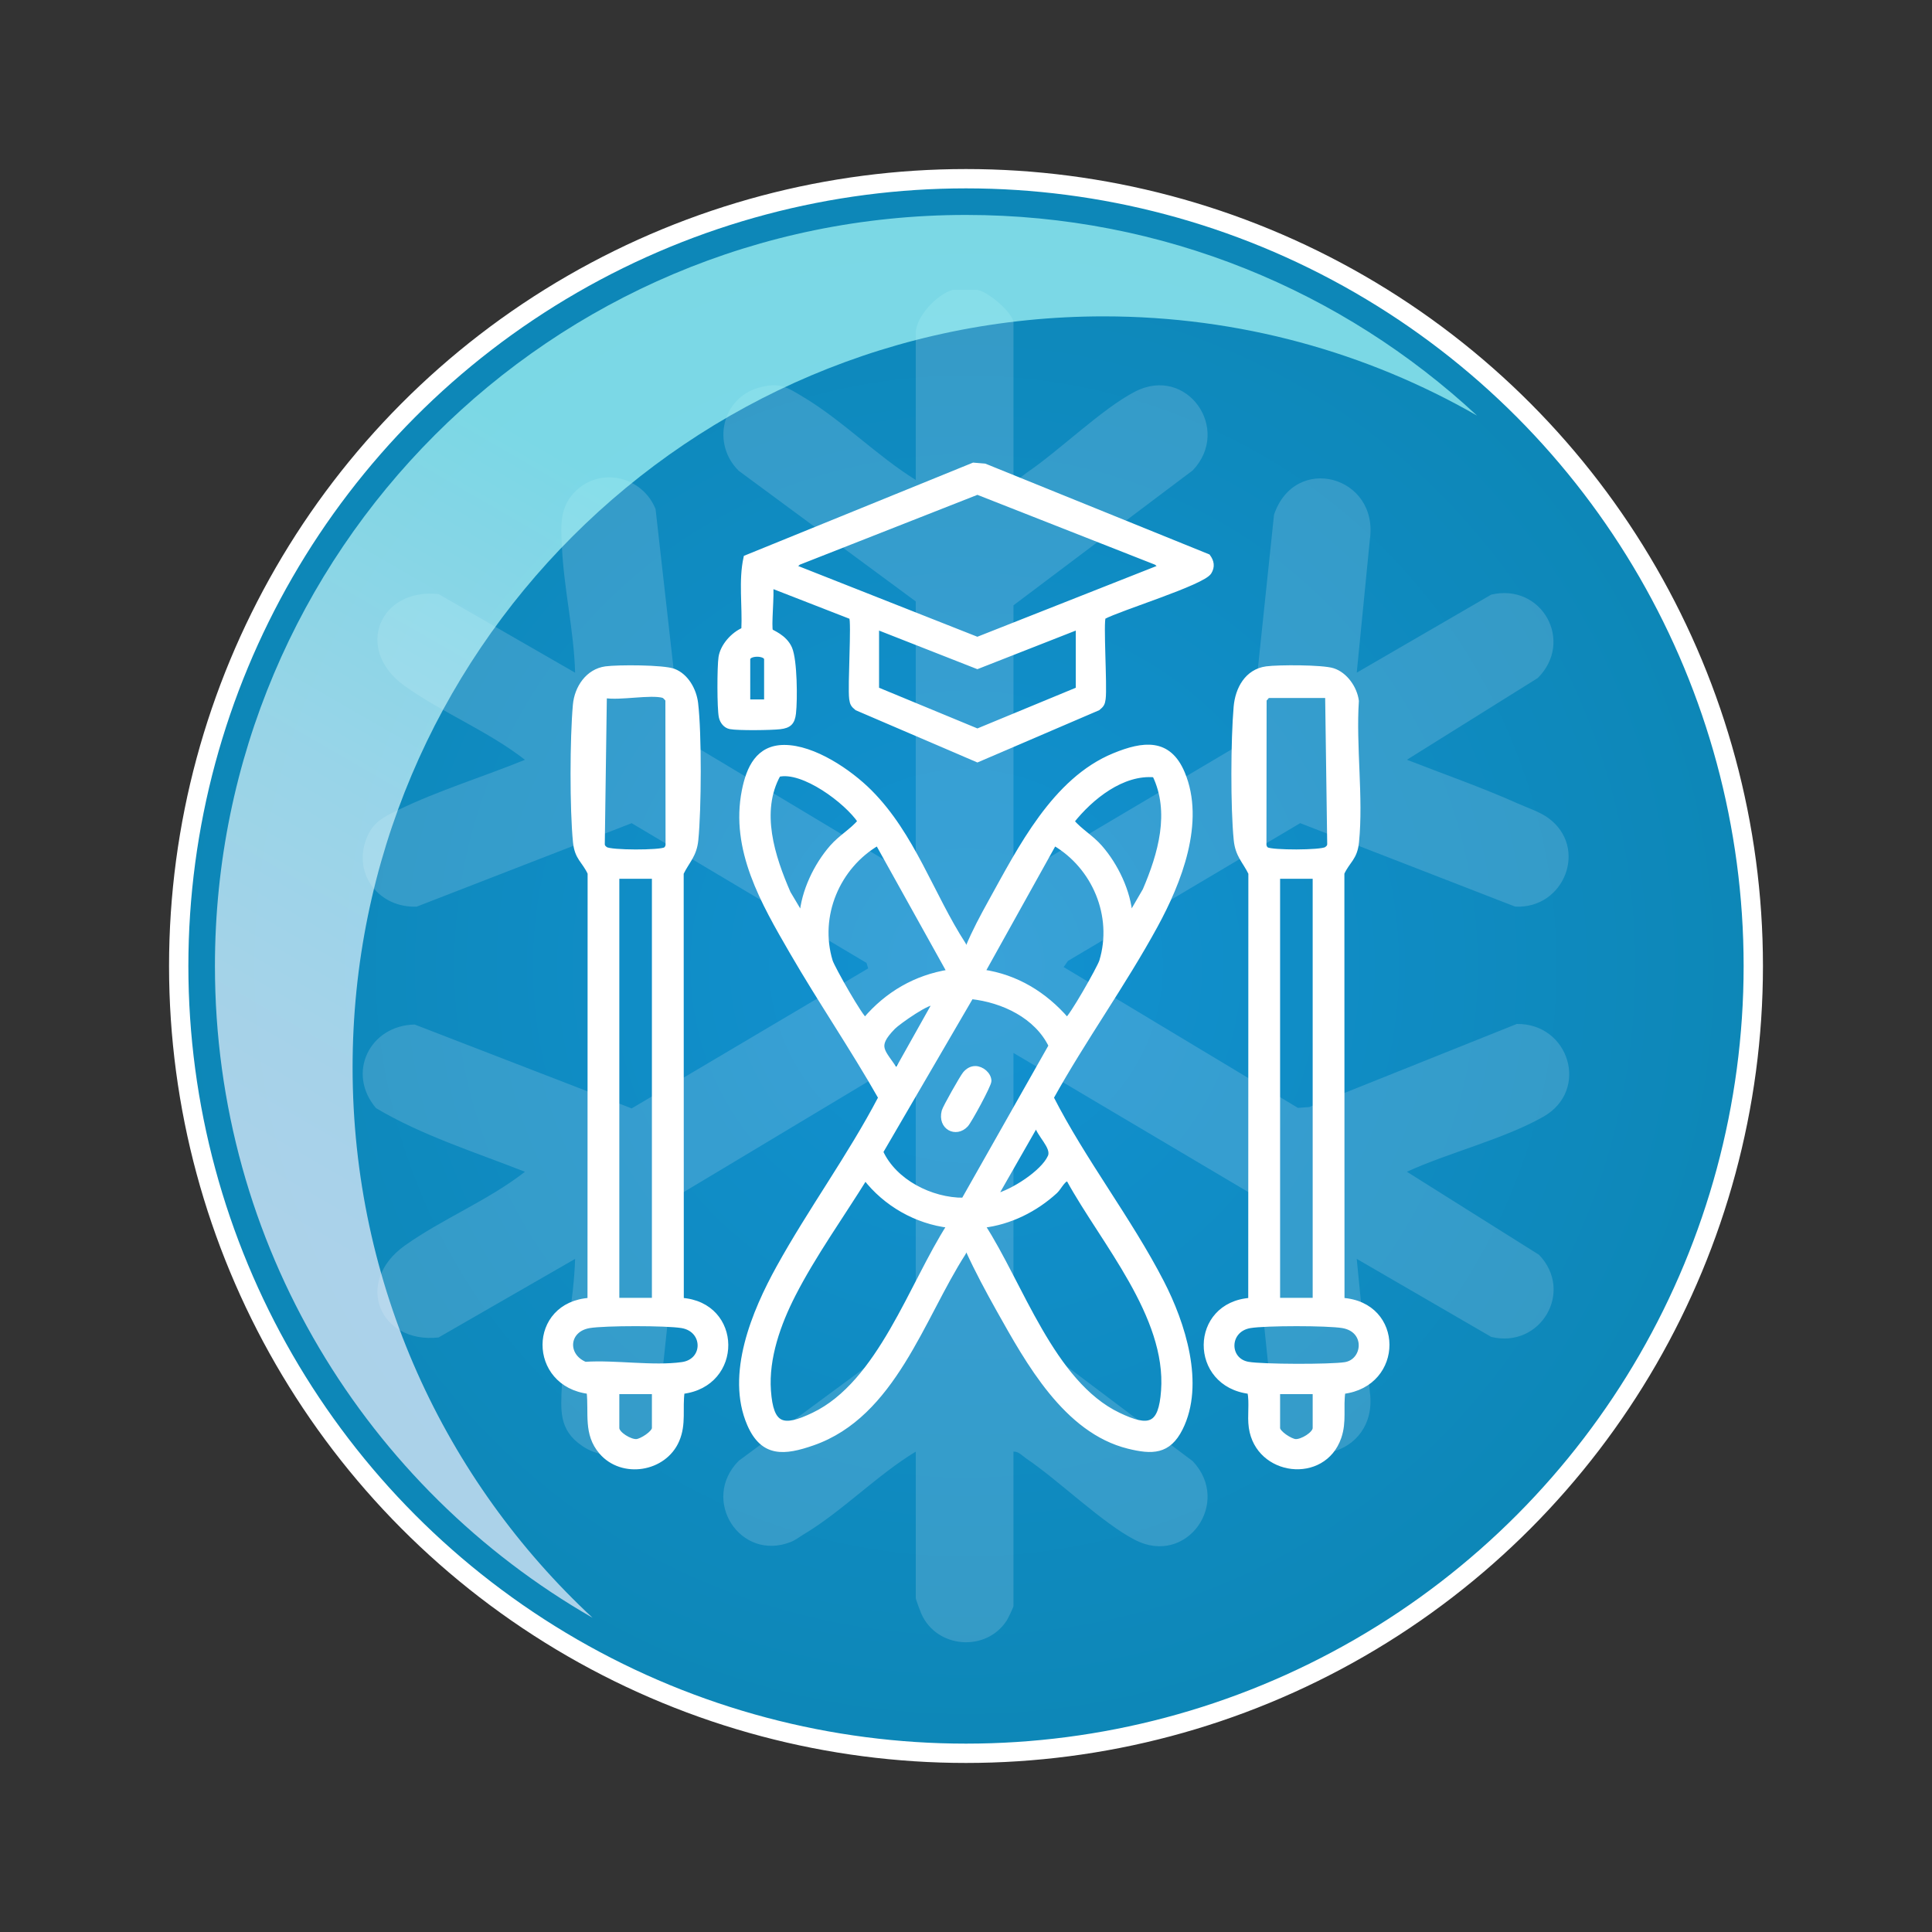
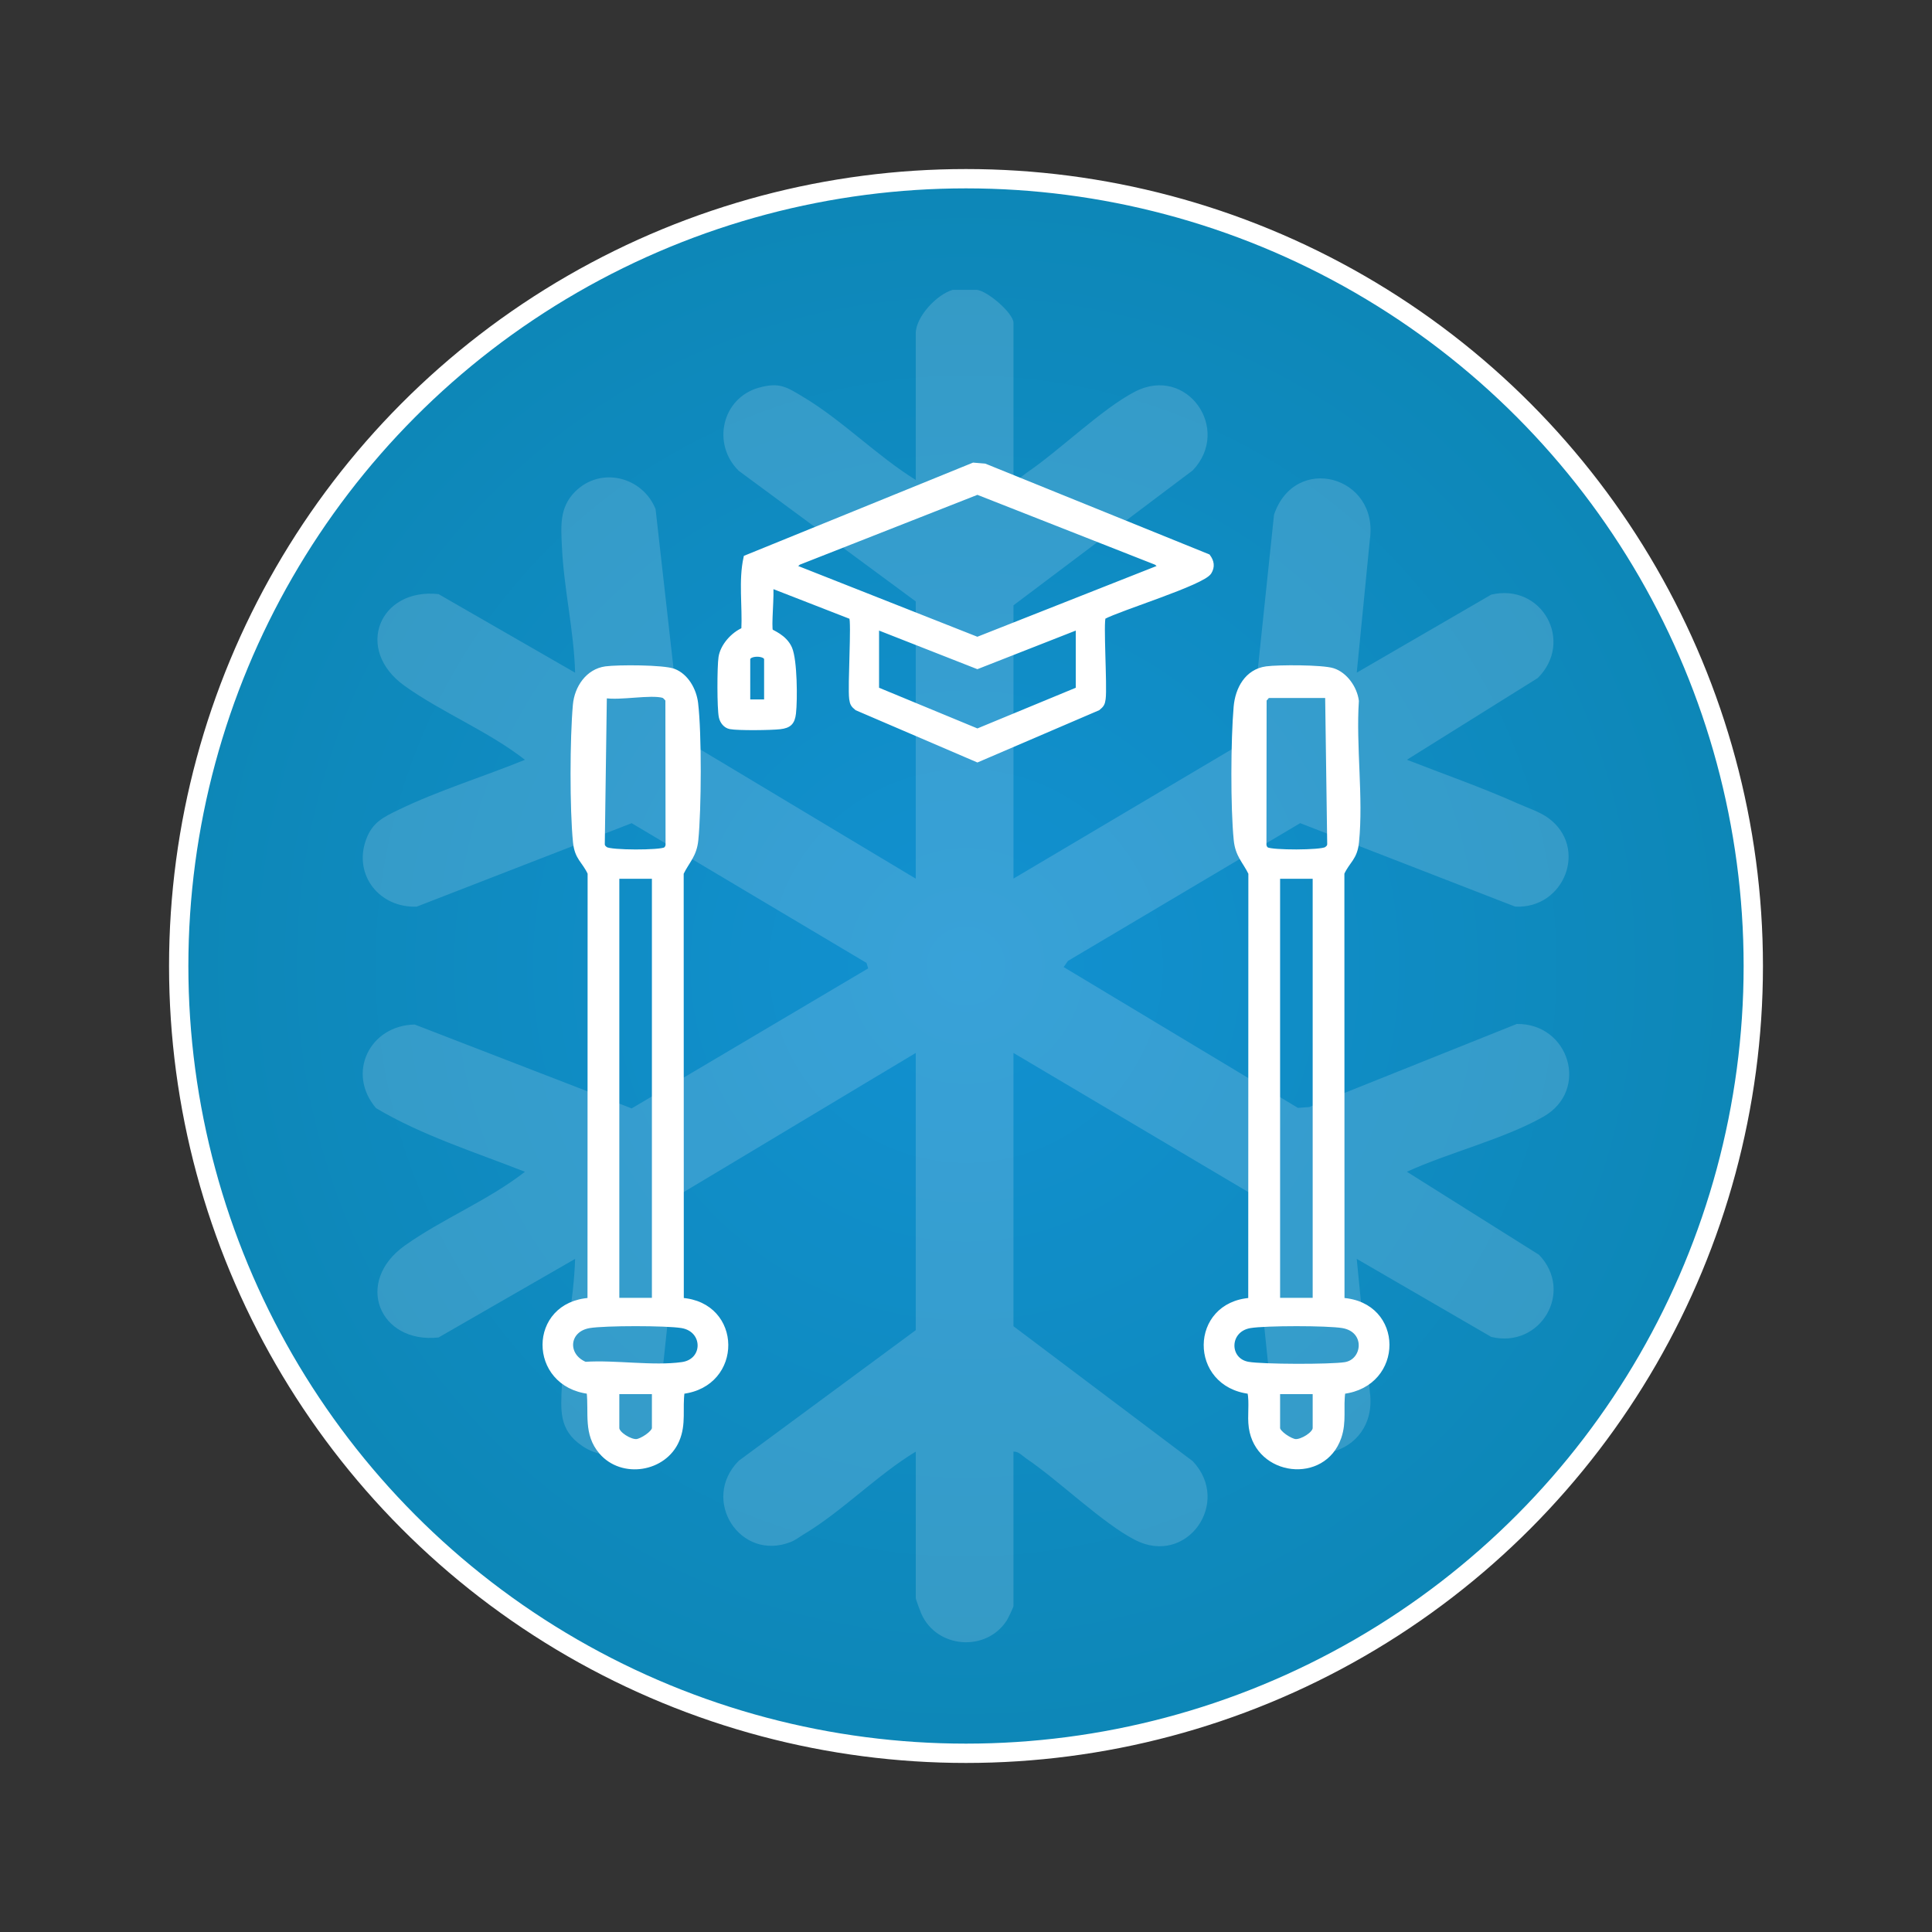
<svg xmlns="http://www.w3.org/2000/svg" version="1.1" viewBox="0 0 800 800">
  <rect x="0" y="0" width="800" height="800" fill="#333333" stroke="none" />
  <defs>
    <style>
      .st0 {
        fill: url(#Névtelen_színátmenet_29);
        stroke-width: 8px;
      }

      .st0, .st1 {
        stroke: #fff;
        stroke-miterlimit: 10;
      }

      .st2 {
        fill: #f2f4ff;
      }

      .st3 {
        isolation: isolate;
      }

      .st1 {
        fill: #fff;
        stroke-width: 2px;
      }

      .st4 {
        fill: url(#Névtelen_színátmenet_35);
        opacity: .69;
      }

      .st4, .st5 {
        mix-blend-mode: soft-light;
      }

      .st5 {
        opacity: .17;
      }
    </style>
    <radialGradient id="Névtelen_színátmenet_29" data-name="Névtelen színátmenet 29" cx="400" cy="400" fx="400" fy="400" r="326" gradientUnits="userSpaceOnUse">
      <stop offset="0" stop-color="#1291d1" />
      <stop offset="1" stop-color="#0d87b7" />
    </radialGradient>
    <linearGradient id="Névtelen_színátmenet_35" data-name="Névtelen színátmenet 35" x1="164.69" y1="565.83" x2="425.01" y2="114.95" gradientUnits="userSpaceOnUse">
      <stop offset=".05" stop-color="#f2f4ff" />
      <stop offset=".18" stop-color="#eaf4fe" />
      <stop offset=".39" stop-color="#d6f7fc" />
      <stop offset=".63" stop-color="#b5faf9" />
      <stop offset=".69" stop-color="#adfcf9" />
    </linearGradient>
  </defs>
  <g class="st3">
    <g id="Réteg_1">
      <g id="vilagos_kek">
        <circle class="st0" cx="400" cy="400" r="326" />
        <g class="st5">
          <path class="st2" d="M404.35,120c4.52.35,15.31,9.74,15.31,13.67v65.05c2.15.15,3.66-1.74,5.33-2.87,13.72-9.29,31.41-26.69,45.02-33.7,21.45-11.05,40.11,15.52,23.88,32.62l-74.23,55.88v113.16l98.17-58.16,9.72-92.52c8.67-25.59,43.38-16.09,39.69,10.18l-5.44,55.22,55.69-32.31c20.98-4.9,34.47,19.38,19.25,34.55l-54.17,33.83c15.24,5.95,30.94,11.43,45.88,18.09,4.03,1.8,9.13,3.47,12.6,5.98,16.83,12.2,6.7,37.87-13.68,36.73l-88.99-34.55-96.14,57.03-1.81,2.55,97.01,58.32,4.67-.33,85.95-34.42c21.72-.31,30.27,27.5,11,38.42-16.33,9.25-39.15,14.83-56.5,22.78l54.71,34.38c14.66,15.27.57,38.95-19.79,34l-55.69-32.31,5.44,55.22c3.65,26.86-31.98,35.73-39.96,9.36l-9.45-91.69-98.17-58.16v113.16l74.23,55.88c16.23,17.1-2.42,43.68-23.88,32.62-13.61-7.01-31.3-24.41-45.02-33.7-1.67-1.13-3.18-3.02-5.33-2.87v63.96c0,.45-2.22,5.11-2.78,5.97-8.54,13.19-29.04,11.58-35.37-2.81-.45-1.02-2.3-5.96-2.3-6.44v-60.68c-15.91,9.61-30.49,24.73-46.22,34.14-1.83,1.09-3.49,2.45-5.5,3.25-20.97,8.35-37.59-17.44-21.58-33.6l73.29-54.08v-114.8l-97.05,58.2-9.71,91.42c-3.26,14.37-18.63,21.75-31.37,13.1-9.74-6.62-8.91-14.75-8.37-25.5.87-17.25,4.93-34.61,5.45-51.94l-56.54,32.54c-24.48,2.67-35.14-22.97-14-38.04,15.66-11.16,34.5-18.66,49.77-30.57-20.59-8.11-42.71-15.05-61.67-26.36-12.35-14.51-2.6-34.29,16.03-34.61l89.83,34.73,97.93-57.98-.68-2.26-97.25-57.87-89,34.56c-15.29.6-26.3-12.94-21.01-27.67,2.62-7.29,7.19-9.38,13.7-12.53,16.31-7.89,35.25-13.73,52.12-20.6-15.27-11.91-34.11-19.41-49.77-30.57-21.14-15.07-10.48-40.71,14-38.04l56.54,32.54c-.47-17.32-4.65-34.7-5.45-51.94-.41-8.71-1.12-16.42,5.41-22.99,10.6-10.66,27.99-6.22,33.36,7.18l10.68,94.83,97.05,58.2v-114.8l-73.29-54.08c-11.24-11.03-7.03-30.09,8.3-34.41,8.67-2.44,11.65-.21,18.77,4.06,15.74,9.44,30.42,24.36,46.22,34.14v-60.68c0-6.87,8.7-16.15,15.31-18.04h9.84Z" />
        </g>
-         <path class="st4" d="M146,442c0,90.02,38.25,171.11,99.38,227.9-93.44-53.65-156.38-154.42-156.38-269.9,0-171.76,139.24-311,311-311,81.74,0,156.11,31.53,211.62,83.1-45.54-26.15-98.34-41.1-154.62-41.1-171.76,0-311,139.24-311,311Z" />
      </g>
      <g id="fosulis">
        <path class="st1" d="M555.73,538.4c24.79,1.6,24.73,34.88.37,37.8-.99,6.73.6,12.38-1.68,18.97-6.39,18.43-33.55,15.18-36.32-4.08-.71-4.93.38-9.98-.6-14.89-24.29-2.85-24.03-36.14.37-37.8l.05-176.85c-2.47-5.06-5.42-7.35-6.06-13.73-1.36-13.55-1.22-41.4-.04-55.09.64-7.47,4.56-14.72,12.58-15.81,5.03-.68,23.09-.67,27.51.73,5.15,1.63,9.09,7.31,9.77,12.6-1.23,18.71,1.91,40.04.06,58.42-.67,6.72-3.65,7.66-6.06,12.87l.05,176.85ZM549.71,288.03h-24.52c-.15,0-1.52,1.33-1.71,1.73l-.07,60.29c.19.69.42,1.31,1.06,1.71,2.11,1.33,22.68,1.32,24.75-.13.79-.56,1.31-1.05,1.35-2.09l-.86-61.52ZM544.55,362.89h-15.49v175.52h15.49v-175.52ZM517.65,548.94c-9.81,1.63-9.89,14.32-.86,15.94,5.99,1.07,34.08,1.12,40.19.15,8.32-1.31,9.71-14.29-1.02-16.09-6.39-1.07-31.9-1.06-38.3,0ZM544.55,576.27h-15.49v15.06c0,2.03,5.28,5.42,7.37,5.56,2.66.18,8.12-3.1,8.12-5.56v-15.06Z" />
        <g>
          <path class="st1" d="M319.12,261.36c.29.46,5.79,2.27,7.9,7.15,2.12,4.91,2.23,21.18,1.58,26.85-.44,3.81-1.82,5.15-5.59,5.59s-17.33.6-20.65-.03c-1.96-.38-3.29-2.17-3.71-4.04-.77-3.48-.72-20.95-.13-24.71.75-4.78,5.07-9.53,9.45-11.38.48-9.82-1.2-20.37.91-29.89l94.2-38.33,4.68.39,92.44,37.46c1.56,2.09,1.9,4.22.52,6.48-2.71,4.45-37.17,14.95-43.82,18.56-1.13,1.74.62,28.69-.07,33.91-.27,2.01-.63,2.57-2.18,3.84l-49.92,21.43-49.92-21.43c-1.54-1.27-1.91-1.84-2.18-3.84-.69-5.23,1.06-32.17-.07-33.91l-33.44-13.02c.66,3.06-.88,17.49,0,18.93ZM480.87,234.68l-2.12-1.74-74.03-29.11-74.03,29.11-2.12,1.74,76.14,30.06,76.14-30.06ZM446.46,259.64l-41.75,16.38-41.71-16.38v25.81l41.73,17.26,41.73-17.26v-25.81ZM317.4,290.62v-17.64c0-2.72-7.74-2.72-7.74,0v17.64h7.74Z" />
          <g>
-             <path class="st1" d="M360.12,327.91c17.82,17.82,25.58,42.68,38.81,63.12.54.83-.09,1.54,1.91,1.1,2.65-6.38,5.99-12.61,9.33-18.64,12.25-22.09,26.42-50.51,51.19-60.66,12.09-4.96,22.57-6.25,28.27,7.32,8.5,20.21-1.39,45.14-11.19,63.11-13.27,24.33-29.69,47.01-43.13,71.25,13.36,26.22,32.28,50.4,45.71,76.44,8.8,17.05,16.93,42.23,7.75,60.53-4.94,9.85-11.71,9.83-21.49,7.42-25.95-6.41-41.62-35.03-53.66-56.47-4.5-8.02-8.94-16.3-12.77-24.67-2-.43-1.37.27-1.91,1.1-17.25,26.8-28.98,67.06-62.39,78.69-11.71,4.08-20.63,5.01-26.19-7.79-8.97-20.63,2-46.63,12.06-64.84,13.21-23.92,29.58-46.17,42.27-70.42-11.63-20.49-24.99-40-36.79-60.39s-24.57-42.3-19.73-66.7c1.87-9.41,5.78-17.93,16.54-17.95,12.22-.02,27.06,10.1,35.4,18.44ZM332.02,379.23c.69-10.03,5.93-20.93,12.47-28.4,3.64-4.16,8.19-6.65,11.68-10.73-5.54-8.32-23.71-21.88-33.89-19.4-8.51,15.39-2.41,34.09,4.13,49.1l5.61,9.44ZM478.15,320.88c-13.42-1.25-26.45,9.28-34.33,19.23,3.49,4.08,8.04,6.57,11.68,10.73,6.54,7.47,11.79,18.37,12.47,28.4l6.16-10.6c6.37-14.89,11.45-32.3,4.01-47.75ZM393.11,402.46l-29.67-53.33c-16.64,9.7-25.3,30.13-19.63,48.86.85,2.8,13.04,24.27,14.46,24.25,9.13-10.7,20.83-17.54,34.84-19.78ZM406.88,402.46c13.95,1.99,25.76,9.25,34.84,19.78,1.41.02,13.61-21.44,14.46-24.25,5.67-18.73-2.98-39.17-19.63-48.86l-29.67,53.33ZM399.01,496.97l36.21-63.96c-5.91-12.26-19.86-18.88-33.08-20.31l-37.44,64.26c5.62,12.36,20.8,20.05,34.31,20ZM387.09,415.38c-1.83-1.67-15.27,7.93-17.2,9.89-8.33,8.52-4.12,9.82,1.29,18.48l15.91-28.37ZM412.05,495.38c7.04-1.67,19.83-9.77,22.79-16.38,1.85-4.13-5.11-9.43-5.6-13.72l-17.2,30.1ZM393.12,507.44c-13.68-1.58-26.52-8.95-34.85-19.78-9.7,15.65-21.44,32.03-29.83,48.45-6.1,11.93-11.19,26.14-10.21,39.76,1.06,14.7,5.85,16.16,18.68,10.01,27.45-13.15,40.57-54.24,56.21-78.44ZM406.88,507.44c15.73,24.14,28.78,65.29,56.21,78.44,12.83,6.15,17.62,4.69,18.68-10.01,2.25-31.09-25.04-61.6-39.17-87.38-1.84-1.45-3.93,3.25-5.58,4.77-8.26,7.59-18.91,12.91-30.13,14.18Z" />
-             <path class="st1" d="M403.87,442.43c2.65,0,5.64,2.45,5.66,5.19.01,1.66-8.08,16.54-9.51,18.1-4.14,4.49-10.85,1.11-9.09-5.62.4-1.53,7.51-14.09,8.66-15.45s2.57-2.23,4.28-2.22Z" />
-           </g>
+             </g>
        </g>
        <path class="st1" d="M282.13,538.4c24.39,1.65,24.66,34.95.37,37.8-1,7.06.74,13.38-2.19,20.18-5.25,12.2-22.67,14.98-31.34,4.86-6.49-7.58-4.08-16.02-5.07-25.04-24.36-2.93-24.42-36.21.37-37.8l.05-176.85c-2.4-5.22-5.38-6.15-6.06-12.87-1.38-13.81-1.29-42.9-.04-56.81.63-7.04,5.19-13.94,12.59-14.95,5.07-.69,23.85-.66,28.14.97,5.23,1.99,8.46,7.84,9.12,13.25,1.52,12.56,1.37,43.91.09,56.68-.64,6.38-3.59,8.67-6.06,13.73l.05,176.85ZM274.81,288.03c-5.53-1.55-18.15,1.15-24.52,0l-.86,61.52c.04,1.04.56,1.53,1.35,2.09,2.06,1.45,22.64,1.46,24.75.13.64-.4.87-1.02,1.06-1.71l-.07-60.29c-.19-.4-1.42-1.65-1.71-1.73ZM270.94,362.89h-15.49v175.52h15.49v-175.52ZM244.05,548.94c-9.61,1.61-10.36,12.38-1.75,15.96,12.46-.84,28.1,1.8,40.18.1,9.89-1.39,9.85-14.4-.13-16.06-6.41-1.07-31.9-1.07-38.3,0ZM270.94,576.27h-15.49v15.06c0,2.46,5.46,5.74,8.12,5.56,2.09-.14,7.37-3.53,7.37-5.56v-15.06Z" />
      </g>
    </g>
  </g>
</svg>